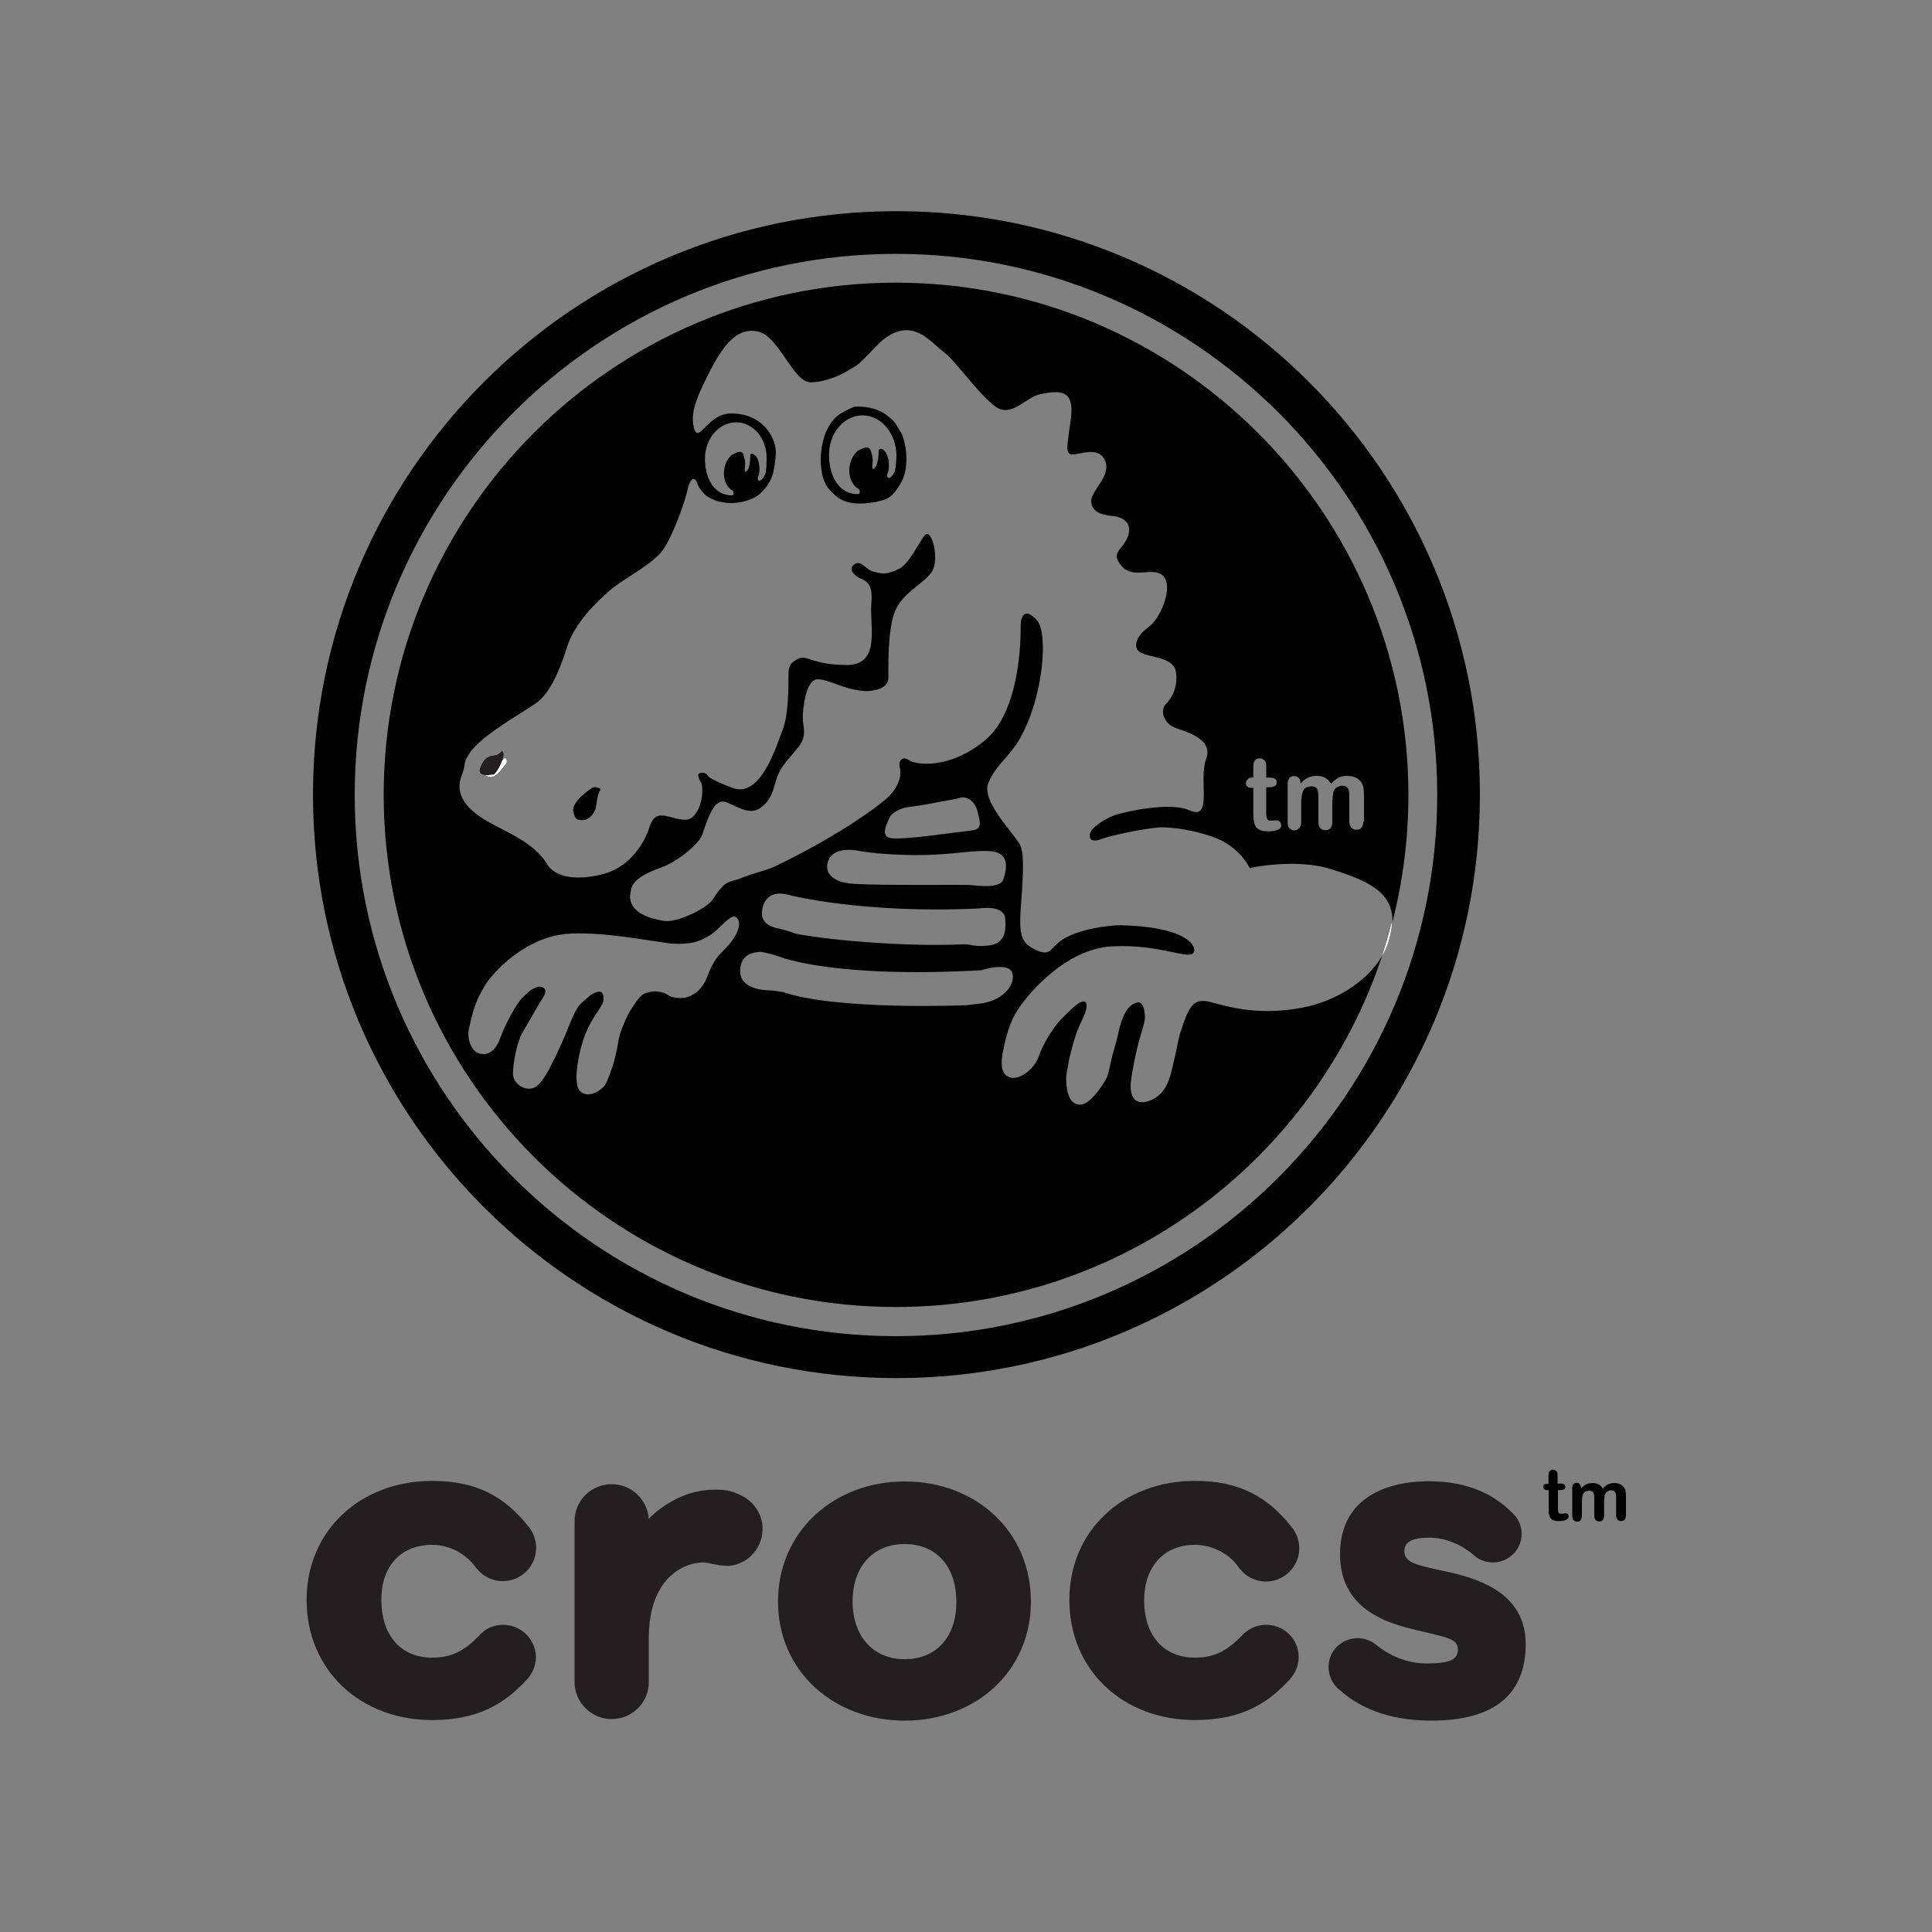
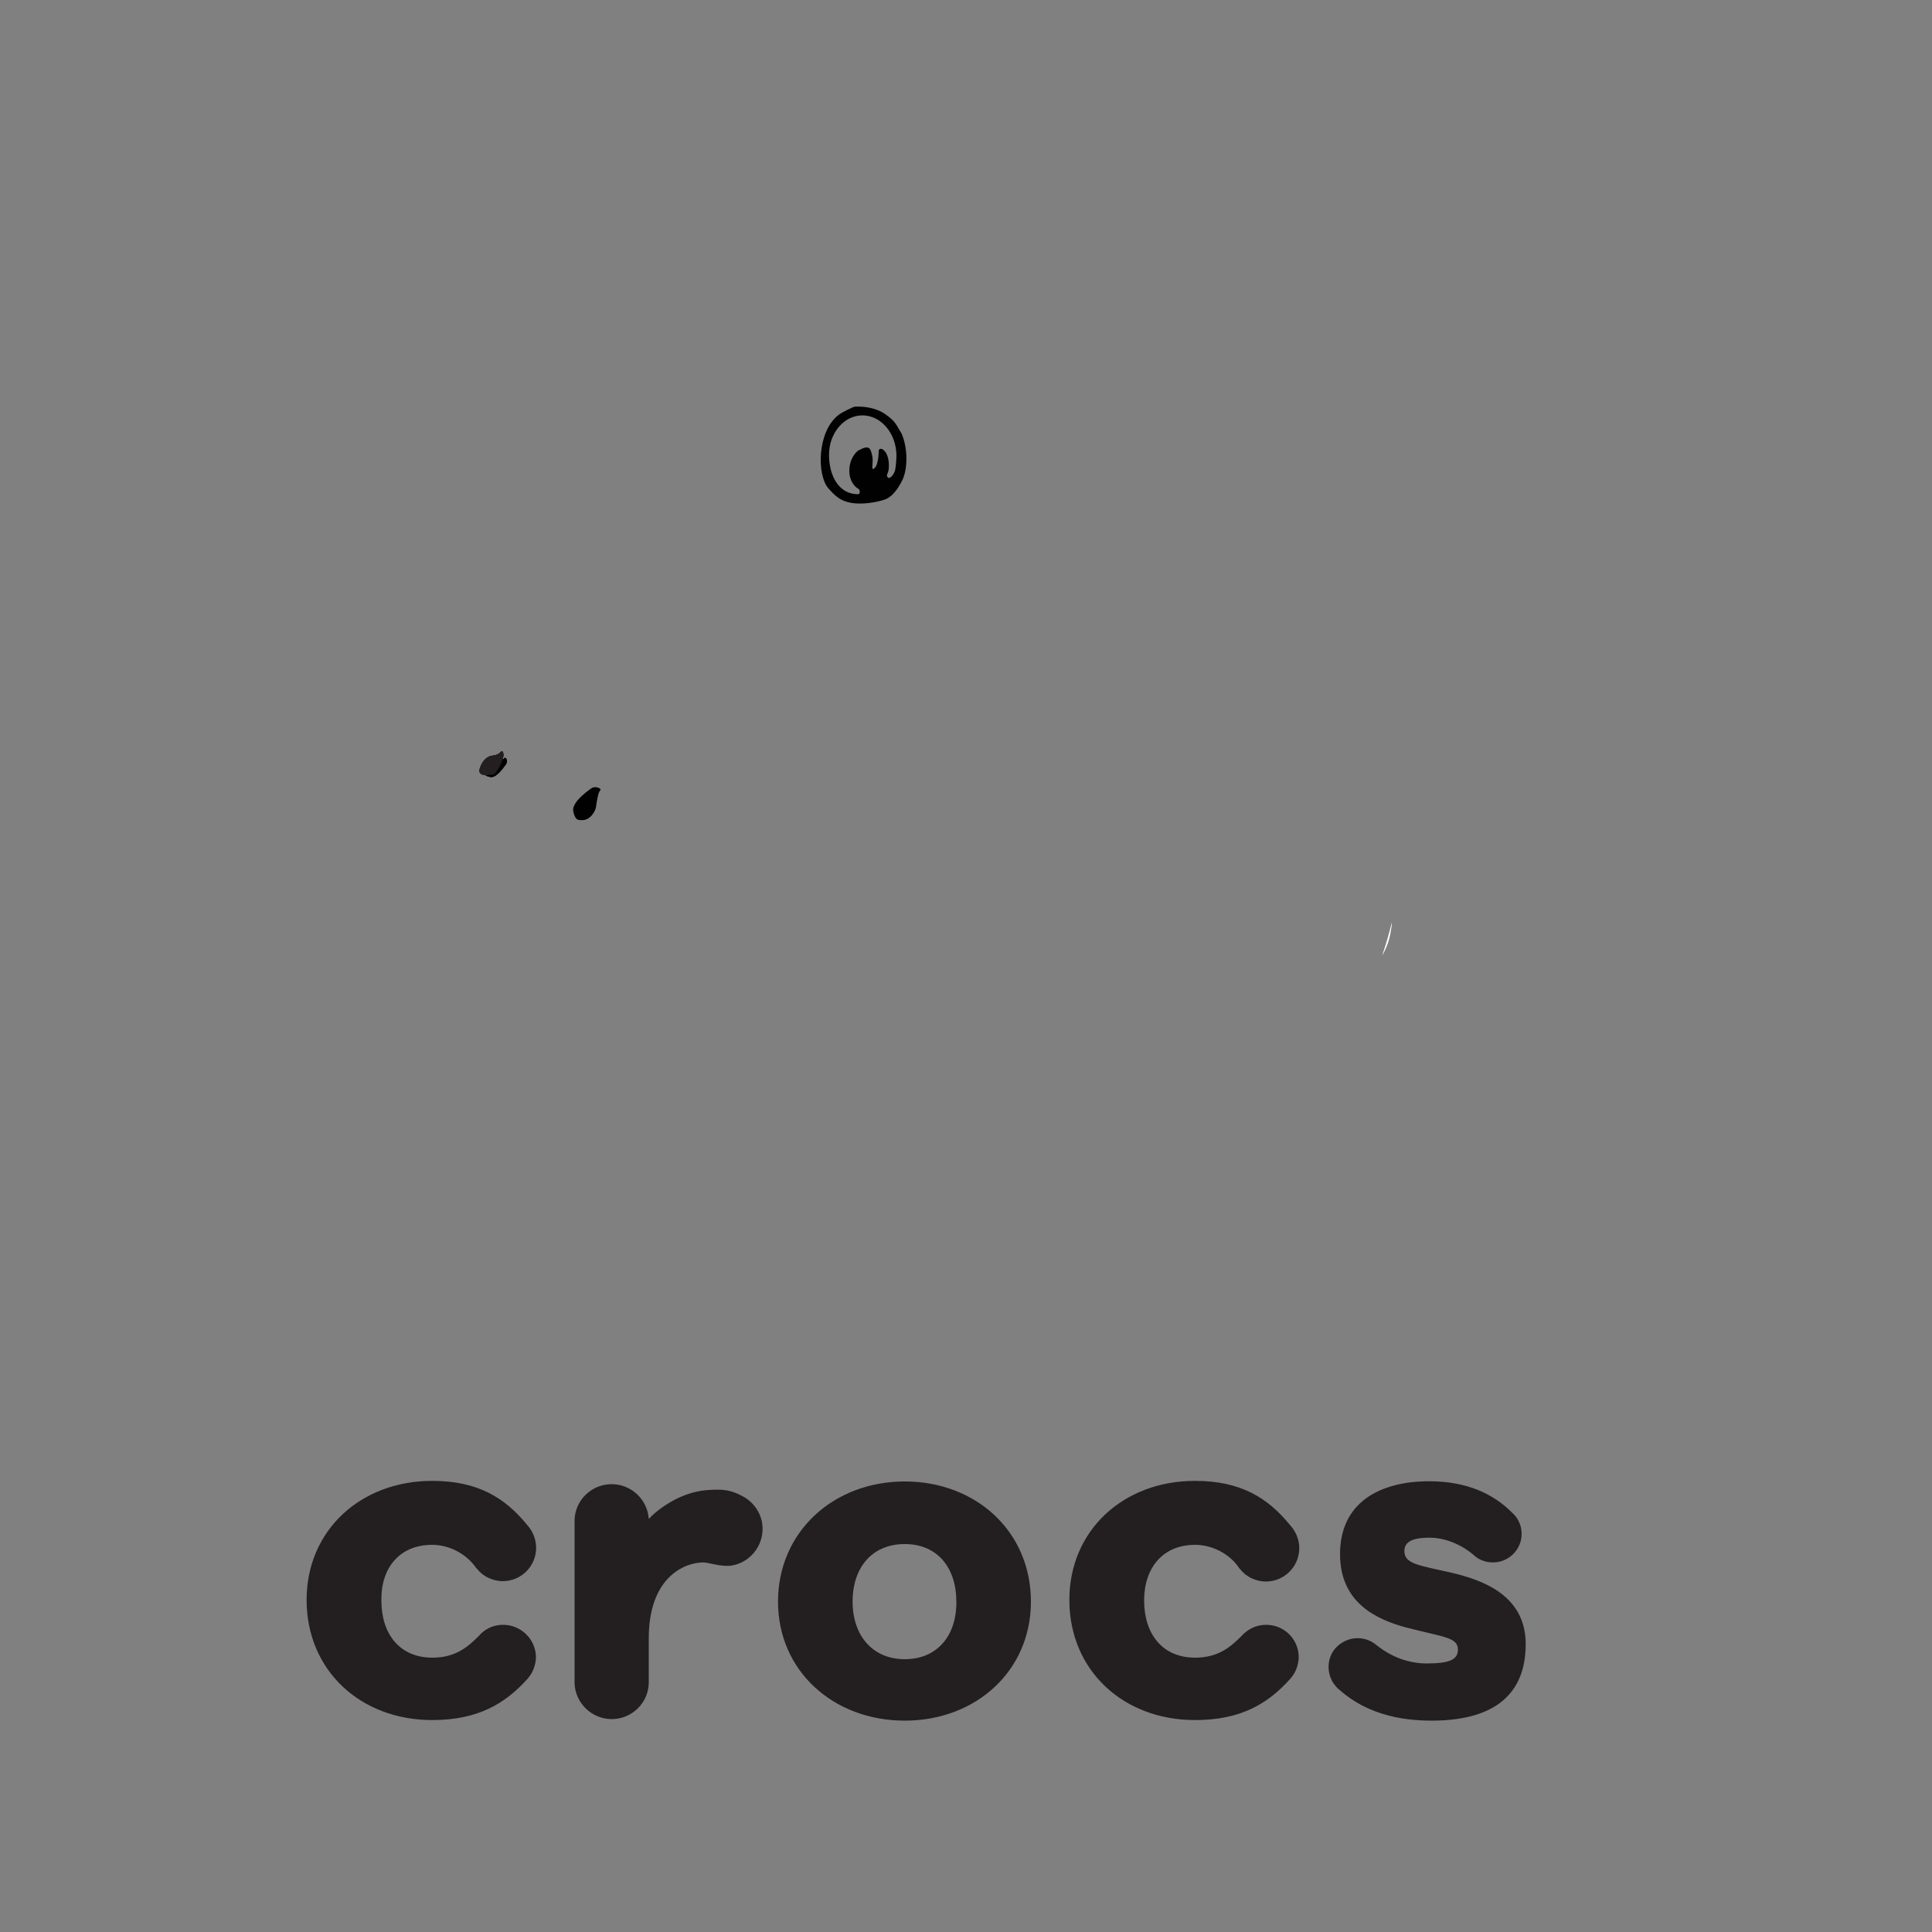
<svg xmlns="http://www.w3.org/2000/svg" version="1.1" id="Layer_1" x="0px" y="0px" viewBox="0 0 1000 1000" style="enable-background:new 0 0 1000 1000;" xml:space="preserve">
  <rect x="0" y="0" width="1000" height="1000" fill="#808080" stroke="none" />
  <style type="text/css">
	.st0{fill:#231F20;}
	.st1{fill:#010101;}
	.st2{fill:#FFFFFF;}
</style>
  <g>
    <g>
      <g>
        <g>
-           <path class="st0" d="M655.4,841c-5.2,0-9.6,2.2-12.9,5.9c-5.6,5.6-12,11.1-23.9,11.1c-17,0-26.4-12.3-26.4-29.6      c0-16.7,9.5-28.8,26.4-28.8c8.9,0,17.6,4.7,22.2,11.2c0.1,0.1,0.3,0.3,0.4,0.6c0.1,0.3,0.4,0.4,0.6,0.7c1.6,2,3.5,3.6,5.8,4.7      c2.3,1.1,4.9,1.8,7.6,1.8c9.5,0,17.3-7.7,17.3-17.3c0-4.4-1.8-8.6-4.6-11.7c-11.8-14.6-26-23.1-49.4-23.1      c-37.1,0-65,25.7-65,61.6c0,36.5,27.9,62.2,65,62.2c23.8,0,37.7-8.4,49.4-21.4c1.3-1.5,2.4-3.2,3.1-5.1c0.7-1.9,1.2-4,1.2-6.1      C672.2,848.5,664.7,841,655.4,841z M468.3,766.8c-36.8,0-65.6,26-65.6,62.2c0,35.9,28.7,61.6,65.6,61.6      c36.8,0,65.3-25.7,65.3-61.6C533.6,792.6,505.1,766.8,468.3,766.8z M468.3,858.8c-16.7,0-27-12.3-27-29.8      c0-17.9,10.3-29.8,27-29.8c16.7,0,26.7,12,26.7,29.8C495.2,846.6,485.1,858.8,468.3,858.8z M750.7,813.9      c-16.3-3.7-23.8-4.4-23.8-11.1c0-4.7,4.1-6.9,12.9-6.9c8.9,0,17.3,4.1,22.9,8.9c1.3,1.3,2.9,2.3,4.6,2.9c1.7,0.7,3.5,1,5.5,1      c8.1,0,14.8-6.6,14.8-14.8c0-4.3-1.9-8.3-4.9-10.9c-9.8-9.9-23.6-16.3-43-16.3c-25.4,0-46.1,10.9-46.1,37.7      c0,24.8,18.2,33.7,34.3,38c19.2,5,26.7,5,26.7,11.4c0,5-3.8,7.2-16.1,7.2c-9.6,0-18.6-3.5-26-9.5l0.3,0.3      c-2.9-2.6-6.5-3.9-10.1-3.9c-3.9,0-7.9,1.6-10.9,4.6c-4.6,4.7-5.3,11.8-2.4,17.4c0.1,0.1,0.1,0.4,0.3,0.6      c0.3,0.4,0.6,0.9,0.9,1.3c0.3,0.3,0.4,0.6,0.7,0.9c0.3,0.3,0.6,0.7,0.9,1c0.3,0.3,0.4,0.4,0.7,0.6c10.3,9.3,25.3,16.3,48,16.3      c37.4,0,48.8-17.9,48.8-39.6C789.7,825.9,767.8,817.8,750.7,813.9z M260.4,841c-5.2,0-9.6,2.2-12.7,5.9      c-5.6,5.6-12,11.1-23.9,11.1c-17,0-26.4-12.3-26.4-29.6c-0.3-16.7,9.3-28.8,26.3-28.8c8.9,0,17.4,4.7,22.2,11.2      c0.1,0.1,0.3,0.3,0.3,0.4c0.1,0.3,0.4,0.6,0.6,0.7c1.6,2,3.5,3.6,5.8,4.7c2.3,1.1,4.9,1.8,7.6,1.8c9.6,0,17.3-7.7,17.3-17.3      c0-4.4-1.8-8.6-4.4-11.5c-11.8-14.6-26-23.1-49.4-23.1c-37.1,0-65,25.7-65,61.6c0,36.5,27.9,62.2,65,62.2      c23.6,0,37.7-8.4,49.4-21.4c1.3-1.5,2.4-3.2,3.1-5.1c0.7-1.9,1.2-4,1.2-6.1C277.3,848.5,269.7,841,260.4,841z" />
+           <path class="st0" d="M655.4,841c-5.2,0-9.6,2.2-12.9,5.9c-5.6,5.6-12,11.1-23.9,11.1c-17,0-26.4-12.3-26.4-29.6      c0-16.7,9.5-28.8,26.4-28.8c8.9,0,17.6,4.7,22.2,11.2c0.1,0.1,0.3,0.3,0.4,0.6c0.1,0.3,0.4,0.4,0.6,0.7c1.6,2,3.5,3.6,5.8,4.7      c2.3,1.1,4.9,1.8,7.6,1.8c9.5,0,17.3-7.7,17.3-17.3c0-4.4-1.8-8.6-4.6-11.7c-11.8-14.6-26-23.1-49.4-23.1      c-37.1,0-65,25.7-65,61.6c0,36.5,27.9,62.2,65,62.2c23.8,0,37.7-8.4,49.4-21.4c1.3-1.5,2.4-3.2,3.1-5.1c0.7-1.9,1.2-4,1.2-6.1      C672.2,848.5,664.7,841,655.4,841z M468.3,766.8c-36.8,0-65.6,26-65.6,62.2c0,35.9,28.7,61.6,65.6,61.6      c36.8,0,65.3-25.7,65.3-61.6C533.6,792.6,505.1,766.8,468.3,766.8z M468.3,858.8c-16.7,0-27-12.3-27-29.8      c0-17.9,10.3-29.8,27-29.8c16.7,0,26.7,12,26.7,29.8C495.2,846.6,485.1,858.8,468.3,858.8z M750.7,813.9      c-16.3-3.7-23.8-4.4-23.8-11.1c0-4.7,4.1-6.9,12.9-6.9c8.9,0,17.3,4.1,22.9,8.9c1.3,1.3,2.9,2.3,4.6,2.9c1.7,0.7,3.5,1,5.5,1      c8.1,0,14.8-6.6,14.8-14.8c0-4.3-1.9-8.3-4.9-10.9c-9.8-9.9-23.6-16.3-43-16.3c-25.4,0-46.1,10.9-46.1,37.7      c0,24.8,18.2,33.7,34.3,38c19.2,5,26.7,5,26.7,11.4c0,5-3.8,7.2-16.1,7.2c-9.6,0-18.6-3.5-26-9.5l0.3,0.3      c-2.9-2.6-6.5-3.9-10.1-3.9c-3.9,0-7.9,1.6-10.9,4.6c-4.6,4.7-5.3,11.8-2.4,17.4c0.1,0.1,0.1,0.4,0.3,0.6      c0.3,0.4,0.6,0.9,0.9,1.3c0.3,0.3,0.4,0.6,0.7,0.9c0.3,0.3,0.6,0.7,0.9,1c0.3,0.3,0.4,0.4,0.7,0.6c10.3,9.3,25.3,16.3,48,16.3      c37.4,0,48.8-17.9,48.8-39.6C789.7,825.9,767.8,817.8,750.7,813.9M260.4,841c-5.2,0-9.6,2.2-12.7,5.9      c-5.6,5.6-12,11.1-23.9,11.1c-17,0-26.4-12.3-26.4-29.6c-0.3-16.7,9.3-28.8,26.3-28.8c8.9,0,17.4,4.7,22.2,11.2      c0.1,0.1,0.3,0.3,0.3,0.4c0.1,0.3,0.4,0.6,0.6,0.7c1.6,2,3.5,3.6,5.8,4.7c2.3,1.1,4.9,1.8,7.6,1.8c9.6,0,17.3-7.7,17.3-17.3      c0-4.4-1.8-8.6-4.4-11.5c-11.8-14.6-26-23.1-49.4-23.1c-37.1,0-65,25.7-65,61.6c0,36.5,27.9,62.2,65,62.2      c23.6,0,37.7-8.4,49.4-21.4c1.3-1.5,2.4-3.2,3.1-5.1c0.7-1.9,1.2-4,1.2-6.1C277.3,848.5,269.7,841,260.4,841z" />
        </g>
        <path class="st0" d="M384.1,774.3c-5.8-3.1-9.9-3.7-18.5-3c-15.5,1.3-27.6,12.3-29.8,14.9v0.7c0-0.3,0-0.4,0-0.7l0,0v-0.1     c-0.7-9.9-9-17.9-19.2-17.9c-10.5,0-19.1,8.4-19.2,18.8v84.2c0.3,10.3,8.9,18.6,19.2,18.6c10.5,0,19.1-8.4,19.2-18.9V848     c0-31.2,18-39.2,28.2-39.3c2.7,0,9.6,2.5,14.9,1.6c10.5-1.9,17.4-12,15.5-22.5C393.2,781.9,389.4,777,384.1,774.3z" />
      </g>
    </g>
    <g>
-       <path class="st1" d="M800.9,768h0.6v-3c0-0.7,0-1.5,0-1.9c0-0.4,0.1-0.9,0.3-1.2c0.1-0.3,0.4-0.6,0.9-0.9c0.3-0.1,0.7-0.3,1.2-0.3    c0.6,0,1.2,0.3,1.6,0.7c0.3,0.3,0.6,0.7,0.6,1.2c0.1,0.4,0.1,1,0.1,1.9v3.4h1.8c0.7,0,1.2,0.1,1.6,0.4c0.3,0.3,0.6,0.7,0.6,1.3    s-0.3,1.2-0.7,1.3c-0.6,0.3-1.3,0.4-2.2,0.4h-0.9v9c0,0.7,0,1.3,0.1,1.8c0,0.4,0.1,0.7,0.4,1s0.6,0.4,1.2,0.4c0.3,0,0.7,0,1.2-0.1    s0.9-0.1,1.2-0.1c0.4,0,0.7,0.1,1,0.4c0.3,0.3,0.4,0.7,0.4,1.2c0,0.7-0.4,1.3-1.3,1.8c-0.9,0.4-2.1,0.6-3.7,0.6    c-1.5,0-2.7-0.3-3.5-0.7c-0.7-0.6-1.3-1.2-1.5-2.1c-0.3-0.9-0.3-2.1-0.3-3.7v-9.5h-0.6c-0.7,0-1.2-0.1-1.6-0.4    c-0.4-0.3-0.6-0.7-0.6-1.3s0.1-0.9,0.6-1.3C799.6,768.1,800.2,768,800.9,768z" />
-       <path class="st1" d="M830.3,777.9v6.5c0,1-0.3,1.8-0.7,2.4c-0.4,0.4-1,0.7-1.9,0.7c-0.7,0-1.3-0.3-1.8-0.7    c-0.4-0.6-0.7-1.3-0.7-2.4v-7.8c0-1.2,0-2.2-0.1-2.8c-0.1-0.7-0.3-1.2-0.7-1.6c-0.4-0.4-0.9-0.6-1.8-0.6c-1.6,0-2.7,0.6-3.1,1.6    c-0.6,1-0.7,2.7-0.7,4.7v6.6c0,1-0.3,1.8-0.7,2.4c-0.4,0.6-1,0.7-1.8,0.7c-0.7,0-1.3-0.3-1.8-0.7c-0.4-0.6-0.7-1.3-0.7-2.4v-14.2    c0-0.9,0.1-1.6,0.6-2.1c0.4-0.4,1-0.7,1.6-0.7c0.7,0,1.2,0.1,1.6,0.7c0.4,0.4,0.7,1,0.7,1.9v0.4c0.9-1,1.8-1.8,2.7-2.2    c1-0.4,2.1-0.7,3.3-0.7c1.2,0,2.2,0.3,3.1,0.7c0.9,0.4,1.6,1.2,2.2,2.2c0.9-1,1.8-1.8,2.7-2.2c0.9-0.4,2.1-0.7,3.1-0.7    c1.3,0,2.5,0.3,3.4,0.7c1,0.6,1.6,1.3,2.2,2.2c0.4,0.9,0.6,2.2,0.6,4.1v9.6c0,1-0.3,1.8-0.7,2.4c-0.4,0.4-1,0.7-1.9,0.7    c-0.7,0-1.3-0.3-1.8-0.7c-0.4-0.6-0.7-1.3-0.7-2.4v-8.1c0-1,0-1.9-0.1-2.5c-0.1-0.6-0.3-1.2-0.7-1.6s-1-0.6-1.8-0.6    c-0.6,0-1.3,0.1-1.9,0.6c-0.6,0.4-1,0.9-1.3,1.5C830.5,774.3,830.3,775.8,830.3,777.9z" />
-     </g>
+       </g>
    <g>
      <g>
        <path class="st1" d="M261.1,396.6c0,0-4.1,6.2-7.2,5.6c-1.2-0.2-2.1-0.5-2.7-1c-1-0.9-1.1-2.3,0.2-4.9c0,0,4.3-3.1,6.4-3     c1.1,0.1,1.8,0,2.3-0.2c0.5-0.2,0.8-0.5,1.1-0.8C261.6,391.5,263.7,394.1,261.1,396.6z" />
        <g>
          <path class="st1" d="M261.1,396.6c0,0-4.1,6.2-7.2,5.6c-1.2-0.2-2.1-0.5-2.7-1c-1.9-0.1-3.7-0.9-2.9-3.4c1.6-5,4.6-6.4,6.1-6.6      c1.5-0.3,2.8-0.4,3.8-1.2c1-0.6,1.9-2.5,2.4,0.3c0.1,0.7-0.1,1.7-0.5,2.9c0.5-0.2,0.8-0.5,1.1-0.8      C261.6,391.5,263.7,394.1,261.1,396.6z" />
          <path class="st1" d="M310.6,409.2c-1,0.7-1.9,6.8-2.1,8.4c-0.1,1.6-2.7,7.2-7.5,6.9c-1.5-0.1-3.3,0.4-4.3-4.7      c-0.9-5.2,9.9-12.1,9.9-12.1C309.2,406.8,311.7,408.5,310.6,409.2z" />
          <path class="st1" d="M466.7,224.5c-3.1-5-3-6.2-8.3-10c-4.7-3.4-11.2-4.3-16-4c-0.9,0.1-6.8,3-8.4,4.3      c-11.2,8.7-11.2,31.2-5.2,38c3.8,4.3,6.4,6.5,11.8,7.5c6.1,1,13.2-0.4,17-1.6c4-1.2,7.2-5.6,9.5-10.3      C469.9,242.5,469.9,232,466.7,224.5z M463.3,243.4c-0.1,0.6-1.6,4.1-3.4,4c-1.8-1.2-0.1-2.2,0.1-4.7c0.3-3.7-0.3-6.5-1.6-8.6      c-0.3-0.4-1-1.2-1.5-1.5c-0.3-0.1-0.6-0.3-1.2-0.3c-0.6,0.1-0.9,0.6-0.9,1.2c0,2.5-0.4,4.9-0.6,5.5c-0.3,1.2-0.6,2.8-2.1,3.7      c-1,0.6-0.4-2.7-0.4-4.6c0-1.9-0.7-4.3-1.2-5.3c-1-2.2-4-0.7-4-0.7l-2.5,1.2c-2.7,2.4-4.4,6.1-4.4,10.3c0,5.6,3,8.6,5,9.6      c-0.1,0,0.6,0.9,0.4,1.6c-0.1,1-0.9,1-1,1c-9.6,0-14.9-9.2-14.9-20.4s7.7-20.4,17.3-20.4s17.4,9.2,17.6,20.5      C464,237.5,463.7,241.6,463.3,243.4z" />
-           <path class="st1" d="M463.7,146.3c-146.1,0-265.1,118.9-265.1,265.1s118.9,265.1,265.1,265.1c117.1,0,216.7-76.3,251.7-181.8      c-8.1,14-25,23.7-41,26.8c-25.3,5-42.8-1.8-48.9-3.1c-6.1-1.2-8.4,1.3-10.5,5.3c-2.1,4-2.7,7.1-4.1,10.9      c-0.9,2.5-2.2,10.3-3,13.3c-1.9,7.2-2.7,18.8-14,22.2c-6.1,1.8-9.3-2.1-8.6-9.8c0.7-6.5,3-17.1,4.3-21.7c2.4-8.4,3-9.6,3-12      c0,0,0.1-8.7-4-7.7c-4.1,1-6.2,4.3-8.4,10.5c-1.3,4-0.9,4.7-3.4,13.2c-2.4,8-2.7,12.9-4.1,15.5c-2.8,5.2-8.6,13-12.9,13.6      c-4.9,0.7-7.2-4.3-7.7-9.2c-0.6-5.6,0-7.2,0.7-10.8c0.4-3,0.9-4.9,2.4-10.5c1.6-6.1,2.7-8.6,4.6-12.6c3.4-6.8,3.8-11.8-0.6-9.8      c-2.2,1-5.3,4.1-10.2,9c-3.1,3.1-9,12-11.2,18.6c-2.4,7.4-10.9,13.2-15.5,11.1c-3.4-1.5-4.6-5.2-3.4-12      c2.4-13.2,5.3-19.5,9.8-25.6c3.7-5,22.6-29.1,47.6-30.1c25-1.2,40,7.8,41.7,2.8c1.3-4.4-6.8-13-37.8-13.7      c-6.4-0.1-22.5,2.2-30.4,7.5c-6.4,4.3-5.8,8.7-13.2,5.5c-7.4-3.3-9.3-6.9-8.3-21.1c1-14.2,2.1-27.3,0-32.8      c-2.1-5.5-20.8-22.9-16.7-32.8c4.1-9.8,10.9-13.3,16.4-23.1c12-21.1,14.8-54.7,8.6-61.2c-6.2-6.6-8.3-2.2-8.3,3.3      s0.1,43.7-18.6,59.1c-18.8,15.4-36.1,12.4-39.2,10.2c-3.1-2.2-5.8-0.3-4.7,4.1c1,4.3-1,10.5-7.2,16c-6.4,5.5-26.9,20.2-57.8,35      c-4.9,2.2-12.6,3.8-17.7,6.1c-5.2,2.1-7.4,0.1-14,10.6c-3.1,5-18.8,12.3-25.1,11.4c-15.2-2.2-18.8-8.9-17.7-14.3      c0.6-3,0-7.8,16-13.4c9.3-3.4,19.7-12.7,21.1-16.8c2.4-6.6,5.5-18,11.2-17.3c4.3,0.6,12.6,7.8,18.8,3.4      c6.2-4.4,6.6-9.2,8.7-15.7c2.1-6.5,7.4-10.9,11.5-16.4c4.3-5.5,1.9-10.3,1.9-14.8c0-4.3,1.5-19.8,7.7-19.8      c6.2,0,12.7,5.2,24.5,6.1c2.8,0.1,11.8-0.6,12.1-6.4c0.1-4.9-0.6-25.1,3.5-35c4.1-9.9,14.9-14,19.1-20.5      c4.1-6.5-0.3-22.8-3.7-18.8c-2.7,3-8,14.8-13.3,17.4c-6.8,3.4-9.2,2.5-13.3,1.5c-4.3-1-6.9-7.5-10.9-2.8      c-1.9,2.2,2.1,5.6,4.3,6.4c4.9,1.8,6.2,5.6,5.5,12.9c-1,10.9,5.2,31.8-12.6,31.8c-17.9,0-21-5.5-25.1-3.3      c-4.1,2.2-5.2,3.3-5.2,8.7c0,5.5,0.1,20.4-3,28.1c-3.1,7.7-11.2,36.1-26.3,30c-12.7-5-12.1-5.8-13-6.9c-0.9-1.2-4.7-1.2-4.4,0.7      c0.7,3.8,1.9,2.2,2.1,6.8c0.3,7.7-3.4,16-8.6,16c-5.3,0-8.4-2.2-12.6-2.2c-4.1,0-5.5,3.8-6.5,7.1c0,0-5.9,19.1-24.7,23.5      c-18.8,4.4-25.9-1.9-27.8-5.3c-5.9-9.9-18.3-15.5-24.5-18.8c-6.2-3.3-25.9-12-19.8-27.3c2.7-7.1,0.1-5.5,4.1-11.5      c6.2-9.6,30.3-22.5,35.5-26.7c5.2-4.3,10.2-13.2,14.6-27.3c4.3-14.2,16.7-25.1,22.9-30.6c6.4-5.5,22-13.2,27.2-20.8      c5.2-7.7,11.4-24.8,12.7-31.5c0,0,0.4-2.5,1.8-4.3c1.2-1.5,2.4-0.4,3,1.3c0.7,2.4,2.1,3.8,2.7,4.6c1.9,2.2,2.7,2.7,4.9,3.7      c4.1,2.2,14.2,4.1,23.6-1.5c8.7-7.1,8.7-13.9,9.5-20.7c0.7-6.4-2.8-13.9-9.5-18.3c-3.3-2.2-7.8-3.7-13.6-3.7      c-12.4,0-16.8,16.3-19.2,7.5c-1.9-7.1,1.2-14.5,4-20.7c9.5-20.5,17.1-31.5,28.7-29.3c11.5,2.1,18.3,26.4,27.8,26.4      c4.4,0,12.6-1.8,19.7-6.4c1.5-0.9,2.8-1.6,4.1-2.4c4-3.3,9.3-9.3,11.8-11.7c16.3-14.8,26.2-0.4,33.4,5      c7.2,5.5,22.8,28.7,30.1,29.7c7.4,1.2,12.7-6.6,19.8-8.1c9.6-1.9,17.7-2.8,15.7,12.6c-2.1,15.4-3.1,18.6,1,18.6      c4.1,0,13.6-4.4,16.7,3.3c3.3,7.7-7.2,15.4-7.2,20.8c0,5.5,5.3,7.2,10.5,7.7c8.3,0.7,10.5,5.5,8.4,10.9c-2.1,5.5-7.2,7.5-5.2,12      c2.1,4.3,5.3,6.5,10.5,6.5s12.6-2.1,14.6,4.4c2.1,6.6-3.3,19.7-9.5,24.1c-6.2,4.4-8.3,10.9-3.1,13.2s16.7,2.2,17.7,9.9      c1,7.7-2.1,13.2-5.2,16.4c-3.3,3.3-1,9.8,4.1,12s20.8,5.5,16.7,16.4c-4.1,11.1,3.7,32.2-8.7,26.6c-7.2-3.3-23.2-1.6-36.6,1.9      c-6.1,1.6-14.2,6.9-14.9,10.3c-0.7,4.4,3.5,3.5,4.7,3.1c8-3,27.8-6.6,33.1-6.5c11.1,0.3,24.4,3.7,31,7.2      c10.5,5.8,13.9,13.9,13.9,13.9s23.8-5.3,42.3,0.6c16.9,5.4,32.2,11.1,31.6,27.4c5.4-21.1,8.3-43.2,8.3-66      C728.8,265.3,609.9,146.3,463.7,146.3z M460.3,423.4c1.8-4,8.7-5.5,8.7-5.5s8.3-1,14-2.2c5.6-1.2,9.8-1.6,14.2-2.8      c4.3-1,7.8,3.1,8.7,6.8c0.7,3.8,3.1,8.6-1.5,9.9c-1.8,0.4-9.9,1.2-16.1,2.1c-3.5,0.4-19.7,2.7-26.3,2.2      C455.3,433.6,458.7,427.2,460.3,423.4z M429.6,443.8c3.5-5.3,13.3-3.7,13.3-3.7s9.6,2.2,29.7,2.5c19.9,0.1,27.6-2.4,39-2.1      c11.4,0.3,9.5,9.3,7.8,14.5c-1.6,5.2-13,3.4-17.1,3.1c-4.1-0.3-44.8,0.3-60-0.6C427.1,456.6,426.5,448.5,429.6,443.8z       M394.4,471.7c0.6-6.1,4.7-11.2,14.2-8.4c0,0,38,9.8,98.3,6.9c0,0,12.9-2.1,13.4,5.3c0.6,7.4-0.6,13-8.7,13.9      c-8.1,0.9-8.4-0.9-13.9-0.6c-26.4,1.2-64.7-1.6-85.8-5.5c0,0-4.4-1.8-9.3-2.8C398.6,479.7,393.8,477.6,394.4,471.7z       M393.1,492.7c1.6-0.3,10.2,2.4,10.2,2.4s26.9,11.4,104.5,7.1c0,0,13.7-4.4,16,1c2.2,5.3-3.4,14.2-15.4,16.1      c-2.8,0.4-8.4,1-8.4,1s-66.5,2.8-94.7-6.8c0,0-5.2-0.9-7.1-0.9c-1.9,0-15.4-0.4-15.1-10.2C383.3,492.8,391.5,493,393.1,492.7z       M242.7,532.6c2.8-13.4,5-16.7,8.3-22.5c3-5.3,20.5-25.9,44.5-26.9c17.7-0.7,37.5,3.3,51.9,5.2c12.3,0.7,15.8-2.1,18.3-3.3      c6.5-3,12.7-13.6,15.8-9.9c3.1,3.7-1.3,11.1-6.4,16.1c-2.4,2.5-5.8,5.2-9,14.2c-2.2,5.9-7.8,12.4-16.5,10.9      c-4-0.6-3.8-1.9-6.5-2.7c-4-1-6.2-0.6-9.6,0.6c-2.7,1-6.2,7.4-7.2,8.7c-1.6,2.4-4.6,9.3-5.6,12.9c-1.3,5-1.3,11.7-6.8,24.4      c-1.3,3.4-9.2,9-13.7,4.4c-3.4-3.4-1.3-15.7,0.6-22.8s4-10.9,5.9-14.2c1.6-2.7,4.6-6.6,5.6-9.3c0,0,1-6.1-3-5      c-4,1.2-4,2.2-7.8,5.3c-2.7,2.1-4.4,5.9-7.4,13.2c-1.6,4.1-3.8,9.2-6.5,14.8c-3,6.2-6.4,13-9.8,15.5c-5.2,3.8-12.4-1.3-12.3-6.4      c0.1-5.6,1.6-12.7,3-16.8c1.2-4.1,3.3-6.6,5.3-10.3c3-5.2,5-8.9,7.4-12.6c3.1-4.9-1.2-6.2-4-4.9c-2.1,1-2.2,0.6-6.9,5.3      c-3.1,3-9.2,14.5-11.4,20.8c-2.4,7.1-7.1,9.6-11.5,7.7C244,543.7,241.6,537.9,242.7,532.6z M381,218.6c8.9,0,16.1,8.4,15.8,19.1      c0,1.9-0.1,5.6-0.6,7.4c-0.3,0.6-1.5,3.8-3.3,3.7c-1.6-1-0.1-2.1,0.1-4.4c0.3-3.5-0.3-6.1-1.5-8c-0.4-0.4-1-1-1.5-1.3      c-0.3-0.1-0.4-0.3-1-0.3c-0.4,0-0.7,0.6-0.7,1c0.1,2.2-0.3,4.6-0.4,5c-0.3,1-0.6,2.7-1.9,3.4c-0.9,0.4-0.3-2.5-0.3-4.3      c0-1.6-0.6-3.8-1-4.9c-1-2.1-3.7-0.6-3.7-0.6l-2.2,1c-2.5,2.2-4.1,5.6-4.1,9.6c0,5.3,2.7,8,4.6,9c0,0,0.6,0.7,0.4,1.5      c0,0.9-0.7,0.9-0.9,0.9c-8.9,0-13.9-8.4-13.9-18.9C364.9,227,372.1,218.6,381,218.6z M661.6,429.4c-1.2,0.6-3,0.9-5.2,0.9      s-3.8-0.4-4.9-1c-1.2-0.7-1.9-1.8-2.2-3c-0.3-1.3-0.6-3-0.6-5.2v-13.3h-0.9c-1,0-1.8-0.3-2.2-0.7c-0.6-0.4-0.7-1-0.7-1.8      c0-0.7,0.3-1.3,0.9-1.8c0.4-0.9,1.2-1,2.2-1h0.7v-4.1c0-1.2,0-2.1,0.1-2.7c0-0.6,0.3-1.2,0.4-1.6c0.3-0.4,0.6-0.9,1.2-1.2      c0.4-0.3,1-0.4,1.6-0.4c0.9,0,1.6,0.3,2.4,1c0.4,0.4,0.7,1,0.9,1.6c0.1,0.6,0.1,1.5,0.1,2.7v4.7h2.5c1,0,1.8,0.3,2.2,0.7      c0.6,0.4,0.7,1,0.7,1.8c0,0.9-0.4,1.6-1,1.9c-0.7,0.3-1.8,0.6-3.1,0.6h-1.3v12.7c0,1,0,1.9,0.1,2.5c0,0.6,0.3,1,0.6,1.5      c0.3,0.4,0.9,0.6,1.6,0.6c0.4,0,0.9-0.1,1.6-0.1c0.7-0.1,1.2-0.1,1.6-0.1c0.6,0,1,0.3,1.5,0.7c0.4,0.4,0.7,1,0.7,1.6      C663.3,428,662.8,428.9,661.6,429.4z M705.6,425.2c0,1.5-0.3,2.5-1,3.3c-0.6,0.7-1.5,1-2.7,1c-1,0-1.9-0.4-2.5-1.2      c-0.7-0.7-1-1.8-1-3.3v-11.7c0-1.5,0-2.7-0.1-3.5c-0.1-0.9-0.4-1.6-1-2.2c-0.6-0.6-1.3-0.9-2.5-0.9c-0.9,0-1.8,0.3-2.7,0.7      c-0.9,0.6-1.5,1.3-1.9,2.2c-0.3,1.8-0.6,3.7-0.6,6.6v9.2c0,1.5-0.3,2.5-1,3.3c-0.6,0.7-1.5,1-2.7,1c-1,0-1.9-0.4-2.5-1      c-0.6-0.7-1-1.8-1-3.3v-11.1c0-1.8,0-3.1-0.1-4c-0.1-0.9-0.4-1.8-0.9-2.4c-0.6-0.6-1.3-0.9-2.5-0.9c-2.2,0-3.7,0.7-4.4,2.4      c-0.7,1.5-1,3.8-1,6.6v9.3c0,1.5-0.3,2.5-1,3.3c-0.6,0.7-1.5,1.2-2.5,1.2c-1,0-1.9-0.4-2.5-1c-0.7-0.7-1-1.8-1-3.3v-19.8      c0-1.3,0.3-2.2,0.9-3c0.6-0.7,1.3-1,2.4-1c0.9,0,1.8,0.3,2.4,0.9c0.6,0.6,0.9,1.5,0.9,2.5v0.6c1.2-1.5,2.5-2.5,3.8-3.1      c1.3-0.7,3-1,4.6-1c1.8,0,3.3,0.3,4.4,1c1.2,0.7,2.2,1.8,3.1,3.1c1.2-1.3,2.4-2.4,3.7-3.1c1.3-0.7,2.8-1,4.4-1      c1.9,0,3.5,0.3,4.9,1c1.3,0.7,2.4,1.8,3.1,3.1c0.6,1.2,0.9,3.3,0.9,5.9V425.2z M719.9,481.9c0.3-1.6,0.5-3.1,0.5-4.5      c-1.5,5.8-3.2,11.5-5,17.2C717.7,490.7,719.3,486.4,719.9,481.9z M464,109.3c-166.8,0-302,135.2-302,302s135.2,302,302,302      s302-135.2,302-302S630.8,109.3,464,109.3z M463.7,691.6c-154.4,0-280.1-125.6-280.1-280.1s125.7-280.1,280.1-280.1      S743.9,257,743.9,411.4S618.3,691.6,463.7,691.6z" />
          <path class="st2" d="M715.4,494.6c2.3-3.9,3.8-8.2,4.5-12.7c0.3-1.6,0.5-3.1,0.5-4.5C719,483.2,717.3,489,715.4,494.6z" />
          <g>
            <g>
              <g>
-                 <path class="st2" d="M715.4,494.6c2.3-3.9,3.8-8.2,4.5-12.7c0.3-1.6,0.5-3.1,0.5-4.5C719,483.2,717.3,489,715.4,494.6z          M261.1,392.4c-0.3,0.4-0.6,0.6-1.1,0.8c0.4-1.2,0.6-2.2,0.5-2.9c-0.4-2.8-1.3-0.9-2.4-0.3c-1,0.7-2.4,0.9-3.8,1.2         c-1.5,0.3-4.4,1.6-6.1,6.6c-0.8,2.5,0.9,3.3,2.9,3.4c0.6,0.5,1.6,0.8,2.7,1c3.1,0.6,7.2-5.6,7.2-5.6         C263.7,394.1,261.6,391.5,261.1,392.4z" />
-               </g>
+                 </g>
            </g>
          </g>
        </g>
        <path class="st0" d="M260.1,393.2c-1.2,3.6-4.1,8.4-5.1,7.7c0,0-2,0.4-3.8,0.3c-1.9-0.1-3.7-0.9-2.9-3.4c1.6-5,4.6-6.4,6.1-6.6     c1.5-0.3,2.8-0.4,3.8-1.2c1-0.6,1.9-2.5,2.4,0.3C260.7,391,260.5,392,260.1,393.2z" />
      </g>
    </g>
  </g>
</svg>